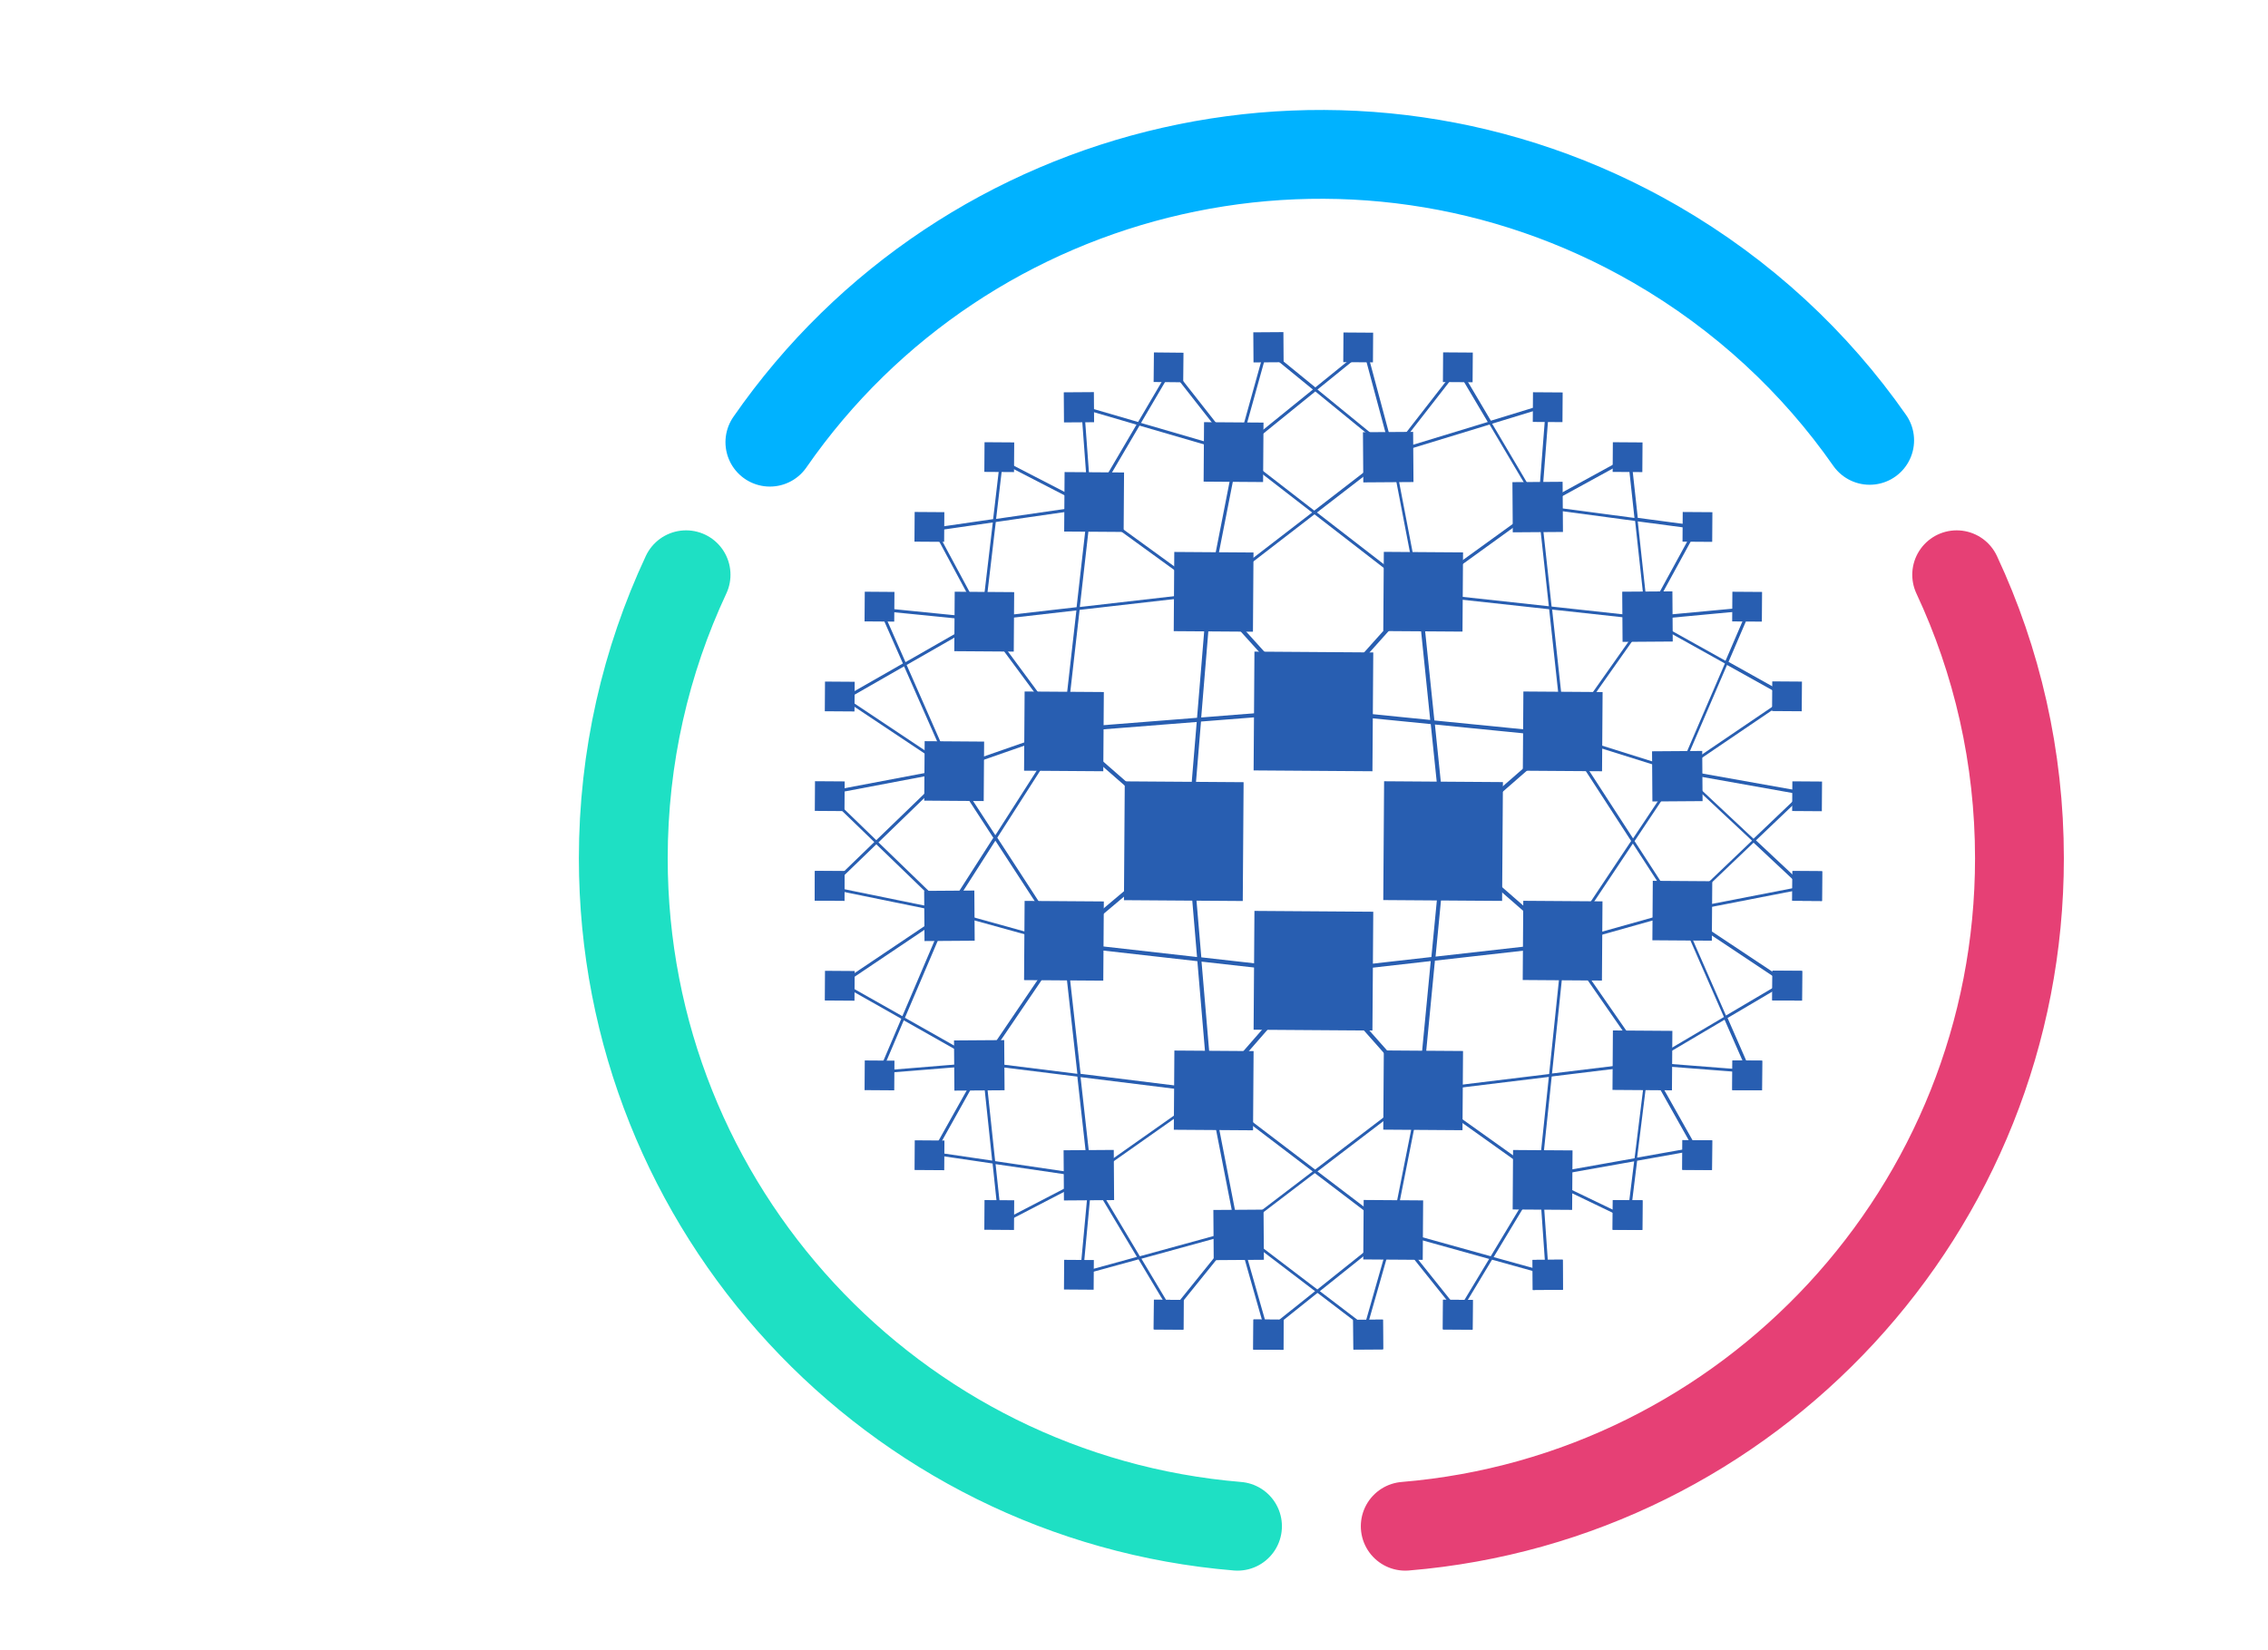
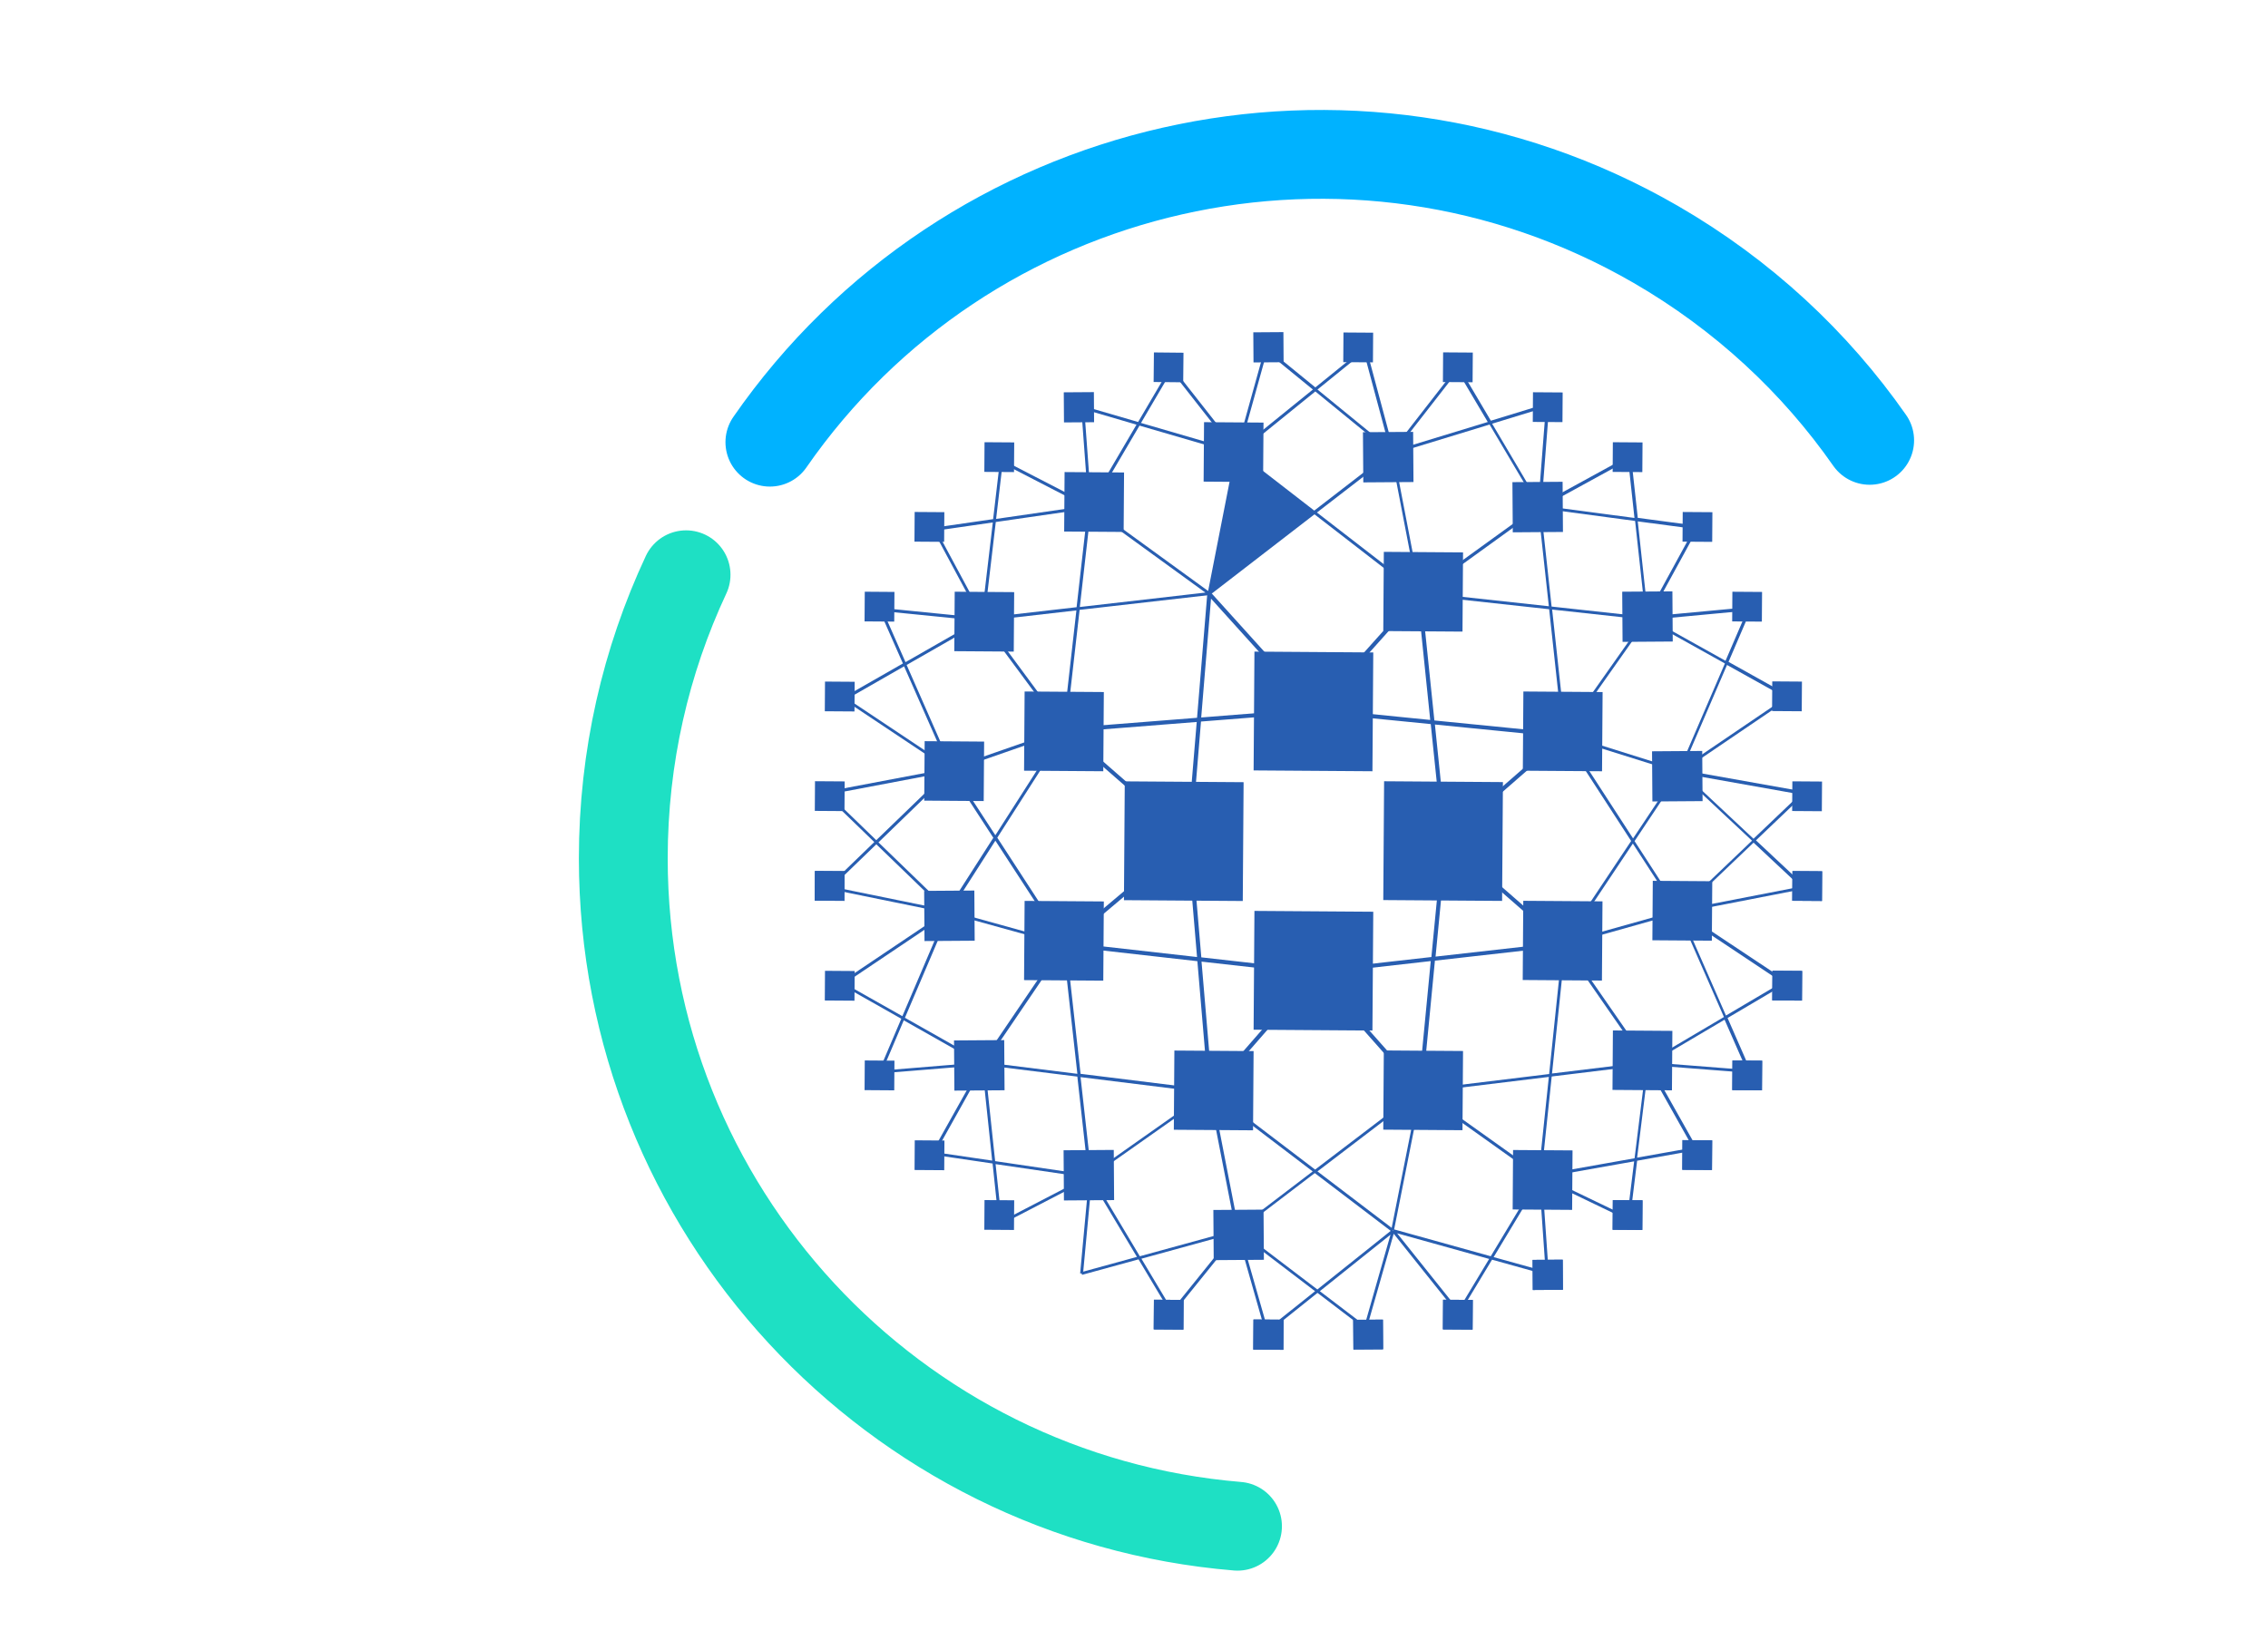
<svg xmlns="http://www.w3.org/2000/svg" id="Layer_2" viewBox="0 0 212.43 154.55">
  <defs>
    <style>.cls-1{stroke:#00b2ff;}.cls-1,.cls-2,.cls-3,.cls-4{fill:none;}.cls-1,.cls-2,.cls-4{stroke-linecap:round;stroke-linejoin:round;stroke-width:8.32px;}.cls-5{fill:#285eb1;}.cls-2{stroke:#e64075;}.cls-4{stroke:#1ee0c4;}</style>
  </defs>
  <g id="Layer_1-2">
    <g>
      <g>
        <g>
          <rect class="cls-5" x="127.92" y="89.2" width=".38" height="14.9" transform="translate(-31.87 109.29) rotate(-41.55)" />
          <polygon class="cls-5" points="154.18 99.71 146.41 88.51 146.64 88.35 154.41 99.55 154.18 99.71" />
          <path class="cls-5" d="M123.17,90.88l10.9-1.23,1.06-10.99-1.12-10.83-10.84-1.08-10.68,.84-.91,11.01,.94,11.08,10.65,1.2Zm22.9-2.59l-10.59-9.24-1.02,10.56,11.61-1.31Zm-10.6-10.02l10.59-9.24-11.66-1.16,1.07,10.4Zm-2.68-22.2l-9.24,10.33,10.41,1.04-1.17-11.37Zm-10.04,10.33l-9.32-10.32-.92,11.13,10.24-.81Zm-22.59,2.17l11.05,9.65,.88-10.59-11.93,.94Zm11.05,10.43l-11.05,9.3,11.96,1.35-.9-10.65Zm2.32,22.82l9.24-10.59-10.23-1.15,1,11.74Zm9.72-10.55l-9.73,11.15-.14-.13-.19,.02-1.04-12.27-12.48-1.41,.02-.19-.12-.15,11.51-9.69-11.51-10.05,.13-.14-.02-.19,12.44-.98,.96-11.63,.19,.02,.14-.13,9.74,10.78,9.64-10.78,.14,.13,.19-.02,1.23,11.88,12.18,1.21-.02,.19,.13,.14-11.04,9.63,11.04,9.63-.13,.14,.02,.19-12.13,1.37-1.18,12.25-.38-.04,1.17-12.17-10.77,1.22Z" />
-           <path class="cls-5" d="M157.09,72.33l-10.24-3.21,6.11,9.42,4.13-6.2Zm-3.1-14.29l-8.61-.94,1.24,11.39,7.37-10.45Zm-9.9-10.32l-10.78,7.79,11.76,1.28-.99-9.07Zm-13.78-5.08l-6.96,5.37,9.39,7.26-2.43-12.63Zm-14.35,0l-2.48,12.63,9.42-7.26-6.94-5.37Zm-13.78,5.08l-1.04,9.14,11.76-1.35-10.73-7.79Zm-9.9,10.43l7.31,9.89,1.23-10.86-8.55,.98Zm-3,14.02l3.95,6.07,6.13-9.58-10.08,3.51Zm-.26,13.16l10.36,2.87-6.15-9.45-4.21,6.58Zm3.3,14.19l8.59,1.07-1.31-11.78-7.27,10.71Zm9.91,10.43l10.77-7.59-11.79-1.46,1.01,9.05Zm11.15-7.68l.08-.11,9.72,7.4,9.78-7.45,.08,.11-.02-.14,12.08-1.47,1.27-12.2h.14l-.11-.06,6.38-9.57-6.38-9.84,.12-.07h-.14l-1.28-11.8-12.18-1.33v-.14l-.07,.11-9.73-7.53-9.76,7.53-.08-.11,.02,.14-12.18,1.39-1.28,11.27-.14-.02,.12,.07-6.41,10.02,6.41,9.86-.11,.07,.14-.02,1.36,12.21,12.2,1.51-.02,.14Zm9.57,7.46l-9.37-7.13,2.42,12.43,6.94-5.29Zm7.4,5.29l2.48-12.48-9.43,7.19,6.95,5.29Zm3.05-12.72l10.72,7.64,.95-9.06-11.67,1.42Zm13.43-14.12l10.19-2.86-4.08-6.3-6.11,9.16Zm10.44-2.65l-10.64,2.99-1.26,12.04,8.88-1.08,.03,.27-8.94,1.09-.98,9.36h-.14l-.08,.1-11.03-7.86-2.55,12.84-.14-.03-.08,.11-7.19-5.47-7.18,5.47-.08-.11-.14,.03-2.5-12.79-11.08,7.8-.08-.11-.14,.02-1.04-9.35-8.88-1.1,.02-.14-.11-.08,7.5-11.05-10.7-2.96,.04-.13-.12-.07,4.38-6.84-4.11-6.32,.12-.07-.05-.13,10.45-3.64-7.55-10.21,.11-.08-.02-.14,8.85-1.01,1.07-9.44,.14,.02,.08-.11,11.03,8.01,2.55-13,.14,.03,.08-.11,7.17,5.55,7.19-5.55,.08,.11,.14-.03,2.5,13,11.08-8.01,.08,.11h.14l1.02,9.36,8.9,.97v.14l.1,.08-7.61,10.79,10.6,3.33-.04,.13,.12,.08-4.3,6.45,4.25,6.55-.12,.07,.04,.13Z" />
+           <path class="cls-5" d="M157.09,72.33l-10.24-3.21,6.11,9.42,4.13-6.2Zm-3.1-14.29l-8.61-.94,1.24,11.39,7.37-10.45Zm-9.9-10.32l-10.78,7.79,11.76,1.28-.99-9.07Zm-13.78-5.08l-6.96,5.37,9.39,7.26-2.43-12.63Zm-14.35,0Zm-13.78,5.08l-1.04,9.14,11.76-1.35-10.73-7.79Zm-9.9,10.43l7.31,9.89,1.23-10.86-8.55,.98Zm-3,14.02l3.95,6.07,6.13-9.58-10.08,3.51Zm-.26,13.16l10.36,2.87-6.15-9.45-4.21,6.58Zm3.3,14.19l8.59,1.07-1.31-11.78-7.27,10.71Zm9.91,10.43l10.77-7.59-11.79-1.46,1.01,9.05Zm11.15-7.68l.08-.11,9.72,7.4,9.78-7.45,.08,.11-.02-.14,12.08-1.47,1.27-12.2h.14l-.11-.06,6.38-9.57-6.38-9.84,.12-.07h-.14l-1.28-11.8-12.18-1.33v-.14l-.07,.11-9.73-7.53-9.76,7.53-.08-.11,.02,.14-12.18,1.39-1.28,11.27-.14-.02,.12,.07-6.41,10.02,6.41,9.86-.11,.07,.14-.02,1.36,12.21,12.2,1.51-.02,.14Zm9.57,7.46l-9.37-7.13,2.42,12.43,6.94-5.29Zm7.4,5.29l2.48-12.48-9.43,7.19,6.95,5.29Zm3.05-12.72l10.72,7.64,.95-9.06-11.67,1.42Zm13.43-14.12l10.19-2.86-4.08-6.3-6.11,9.16Zm10.44-2.65l-10.64,2.99-1.26,12.04,8.88-1.08,.03,.27-8.94,1.09-.98,9.36h-.14l-.08,.1-11.03-7.86-2.55,12.84-.14-.03-.08,.11-7.19-5.47-7.18,5.47-.08-.11-.14,.03-2.5-12.79-11.08,7.8-.08-.11-.14,.02-1.04-9.35-8.88-1.1,.02-.14-.11-.08,7.5-11.05-10.7-2.96,.04-.13-.12-.07,4.38-6.84-4.11-6.32,.12-.07-.05-.13,10.45-3.64-7.55-10.21,.11-.08-.02-.14,8.85-1.01,1.07-9.44,.14,.02,.08-.11,11.03,8.01,2.55-13,.14,.03,.08-.11,7.17,5.55,7.19-5.55,.08,.11,.14-.03,2.5,13,11.08-8.01,.08,.11h.14l1.02,9.36,8.9,.97v.14l.1,.08-7.61,10.79,10.6,3.33-.04,.13,.12,.08-4.3,6.45,4.25,6.55-.12,.07,.04,.13Z" />
          <path class="cls-5" d="M158.57,107.51l-4.19-7.45-1.04,8.38,5.23-.93Zm5.02-7.29l-2.06-4.7-6.79,4.01,8.85,.69Zm3.34-8.2l-9.36-6.23,4.09,9.34,5.27-3.11Zm-2.69-13.08l-6.55,6.25,10.96-2.13-4.4-4.12Zm4.35-4.53l-10.85-1.93,6.5,6.09,4.35-4.15Zm-1.34-9.06l-5.49-3.06-4.13,9.6,9.62-6.53Zm-3.6-8.15l-8.95,.84,6.92,3.86,2.02-4.7Zm-10.25-8.36l.94,8.65,4.34-7.95-5.29-.7Zm-.9-5.74l-7.85,4.3,8.44,1.12-.59-5.42Zm-12.74-3.41l4.34,7.34,.69-8.88-5.03,1.54Zm-3.23-4.92l-5.74,7.37,8.56-2.61-2.82-4.76Zm-8.78-1.8l-4.35,3.52,6.77,5.53-2.43-9.05Zm-9.09,0l-2.52,9.05,6.83-5.53-4.31-3.52Zm-8.94,1.8l-2.85,4.85,8.65,2.52-5.79-7.38Zm-8.16,3.59l.64,8.66,4.25-7.24-4.89-1.43Zm-7.65,5.05l-.61,5.2,8.35-1.21-7.74-3.99Zm-6.19,6.29l4.25,7.9,1.02-8.66-5.26,.76Zm-2.91,12.33l6.8-3.89-8.9-.89,2.1,4.77Zm-5.44,3.43l9.41,6.27-4.1-9.31-5.31,3.04Zm2.71,13.24l6.59-6.37-11.02,2.09,4.43,4.29Zm-4.12,4.37l10.44,2.13-6.32-6.11-4.12,3.98Zm1.14,9.06l5.42,3.06,4-9.39-9.42,6.33Zm3.55,8.15l9-.74-7-3.96-2,4.7Zm4.97,7.66l5.31,.78-.91-8.63-4.39,7.85Zm6.19,6.45l7.9-4.1-8.46-1.24,.57,5.34Zm12.68,3.35l-4.24-7.09-.79,8.47,5.03-1.38Zm3.29,4.97l5.79-7.18-8.66,2.38,2.87,4.8Zm13.39-1.76l-6.97-5.31,2.53,8.86,4.45-3.55Zm4.65,3.19l2.42-8.48-6.62,5.29,4.2,3.2Zm11.66-6.21l-8.62-2.4,5.74,7.18,2.88-4.78Zm-8.95-2.78l9.1,2.53,4.54-7.54,.12,.07-.02-.14,8.83-1.57,1.1-8.88,.14,.02-.07-.12,7.2-4.25-4.29-9.8,.13-.05-.09-.1,6.88-6.57-6.83-6.39,.09-.1-.13-.05,4.33-10.06-7.34-4.09,.07-.12h-.14l-1-9.14-8.93-1.19,.02-.14-.12,.07-4.6-7.77-9.04,2.76-.04-.13-.09,.11-7.15-5.84-7.21,5.84-.09-.11-.04,.13-9.13-2.66-4.51,7.68-.12-.07,.02,.14-8.85,1.28-1.08,9.17-.14-.02,.07,.12-7.2,4.12,4.3,9.77-.13,.06,.1,.1-6.91,6.69,6.65,6.43-.1,.1,.13,.05-4.2,9.85,7.41,4.19-.07,.12h.14l.97,9.12,8.96,1.32-.02,.14,.12-.07,4.49,7.52,9.15-2.51,.04,.13,.08-.11,7.36,5.6,7.01-5.6,.09,.11,.04-.13Zm14.24,3.96l-.59-8.46-4.28,7.11,4.87,1.35Zm7.76-4.94l-.06,.12-8.03-3.86,.62,8.86h-.14l-.04,.14-5.13-1.43-3.02,5.01-.12-.07-.11,.09-5.96-7.46-2.52,8.83-.13-.04-.08,.11-4.41-3.36-4.66,3.73-.09-.11-.13,.04-2.62-9.2-6.02,7.46-.11-.09-.12,.07-3.01-5.04-5.29,1.45-.04-.13h-.14l.82-8.85-8.23,4.27-.06-.12h-.14l-.59-5.6-5.58-.82,.02-.14-.12-.07,4.58-8.18-9.41,.77v-.14l-.14-.05,2.1-4.93-5.64-3.19,.07-.12-.08-.11,9.72-6.53-10.83-2.21,.03-.13-.1-.1,4.3-4.16-4.62-4.47,.1-.1-.03-.14,11.4-2.16-9.71-6.47,.08-.11-.07-.12,5.53-3.16-2.21-5.01,.13-.06v-.14l9.32,.93-4.42-8.23,.12-.07-.02-.14,5.53-.8,.64-5.47,.14,.02,.06-.12,8.08,4.17-.67-9.06h.14l.04-.14,5.15,1.5,2.99-5.09,.12,.07,.11-.09,6.02,7.66,2.62-9.41,.13,.04,.09-.11,4.52,3.69,4.56-3.69,.09,.11,.13-.04,2.52,9.4,5.96-7.66,.11,.08,.12-.07,2.95,4.99,5.29-1.62,.04,.13h.14l-.72,9.27,8.18-4.48,.07,.12h.14l.62,5.68,5.55,.74-.02,.14,.12,.07-4.53,8.28,9.36-.87v.14l.14,.05-2.12,4.94,5.71,3.19-.07,.12,.08,.11-9.92,6.73,11.24,2-.02,.14,.09,.1-4.54,4.33,4.59,4.3-.09,.1,.03,.14-11.35,2.21,9.66,6.42-.08,.11,.07,.12-5.49,3.24,2.16,4.94-.13,.06v.14l-9.27-.72,4.37,7.76-.12,.07,.02,.14-5.5,.98-.67,5.45-.14-.02Zm-7.8-3.9l7.69,3.7,.64-5.18-8.33,1.48Z" />
          <rect class="cls-5" x="129.59" y="73.22" width="11.13" height="11.13" transform="translate(55.44 213.39) rotate(-89.6)" />
          <rect class="cls-5" x="117.45" y="85.36" width="11.13" height="11.13" transform="translate(31.24 213.31) rotate(-89.6)" />
          <rect class="cls-5" x="117.45" y="61.07" width="11.13" height="11.13" transform="translate(55.53 189.19) rotate(-89.6)" />
          <rect class="cls-5" x="105.3" y="73.22" width="11.13" height="11.13" transform="translate(31.32 189.11) rotate(-89.6)" />
          <rect class="cls-5" x="109.96" y="98.43" width="7.42" height="7.42" transform="translate(10.75 215.1) rotate(-89.6)" />
          <rect class="cls-5" x="129.58" y="98.43" width="7.42" height="7.42" transform="translate(30.23 234.71) rotate(-89.6)" />
          <rect class="cls-5" x="142.66" y="84.41" width="7.42" height="7.42" transform="translate(57.22 233.87) rotate(-89.6)" />
          <rect class="cls-5" x="142.66" y="64.8" width="7.42" height="7.42" transform="translate(76.84 214.4) rotate(-89.6)" />
          <rect class="cls-5" x="95.95" y="64.8" width="7.42" height="7.42" transform="translate(30.45 167.69) rotate(-89.6)" />
          <rect class="cls-5" x="95.95" y="84.41" width="7.42" height="7.42" transform="translate(10.84 187.17) rotate(-89.6)" />
          <rect class="cls-5" x="151.06" y="96.55" width="5.57" height="5.57" transform="translate(53.43 252.48) rotate(-89.6)" />
          <rect class="cls-5" x="141.72" y="107.76" width="5.57" height="5.57" transform="translate(32.96 254.28) rotate(-89.61)" />
-           <rect class="cls-5" x="127.71" y="112.43" width="5.57" height="5.57" transform="translate(14.37 244.9) rotate(-89.6)" />
          <rect class="cls-5" x="154.8" y="82.54" width="5.57" height="5.57" transform="translate(71.15 242.3) rotate(-89.6)" />
          <rect class="cls-5" x="89.37" y="97.45" width="4.7" height="4.7" transform="translate(-.69 .64) rotate(-.4)" />
          <rect class="cls-5" x="99.64" y="107.73" width="4.7" height="4.7" transform="translate(-.77 .72) rotate(-.4)" />
          <rect class="cls-5" x="113.66" y="113.33" width="4.7" height="4.7" transform="translate(-.8 .81) rotate(-.4)" />
          <rect class="cls-5" x="86.57" y="83.44" width="4.7" height="4.7" transform="translate(-.59 .62) rotate(-.4)" />
          <rect class="cls-5" x="129.58" y="51.72" width="7.42" height="7.42" transform="translate(76.94 188.33) rotate(-89.6)" />
-           <rect class="cls-5" x="109.96" y="51.72" width="7.42" height="7.42" transform="translate(57.45 168.72) rotate(-89.6)" />
          <rect class="cls-5" x="89.4" y="55.45" width="5.57" height="5.57" transform="translate(33.31 150.01) rotate(-89.6)" />
          <rect class="cls-5" x="99.68" y="44.24" width="5.57" height="5.57" transform="translate(54.74 149.16) rotate(-89.6)" />
          <rect class="cls-5" x="112.76" y="39.57" width="5.57" height="5.57" transform="translate(72.36 157.59) rotate(-89.59)" />
          <rect class="cls-5" x="86.6" y="69.46" width="5.57" height="5.57" transform="translate(16.49 161.1) rotate(-89.59)" />
          <rect class="cls-5" x="151.96" y="55.41" width="4.7" height="4.7" transform="translate(-.4 1.08) rotate(-.4)" />
          <rect class="cls-5" x="141.68" y="45.14" width="4.7" height="4.7" transform="translate(-.34 1.04) rotate(-.41)" />
          <rect class="cls-5" x="127.67" y="40.47" width="4.7" height="4.7" transform="translate(-.29 .91) rotate(-.4)" />
          <rect class="cls-5" x="154.76" y="70.36" width="4.7" height="4.7" transform="translate(-.51 1.1) rotate(-.4)" />
          <rect class="cls-5" x="151.05" y="112.42" width="2.78" height="2.78" transform="translate(37.6 265.48) rotate(-89.61)" />
          <rect class="cls-5" x="167.86" y="81.6" width="2.78" height="2.78" transform="translate(85.13 251.68) rotate(-89.61)" />
          <rect class="cls-5" x="166" y="90.94" width="2.78" height="2.78" transform="translate(73.93 259.09) rotate(-89.61)" />
          <rect class="cls-5" x="135.17" y="121.76" width="2.78" height="2.78" transform="translate(12.47 258.87) rotate(-89.61)" />
          <rect class="cls-5" x="162.26" y="99.34" width="2.78" height="2.78" transform="translate(61.81 263.7) rotate(-89.61)" />
          <rect class="cls-5" x="157.59" y="106.82" width="2.78" height="2.78" transform="translate(49.68 266.44) rotate(-89.61)" />
          <rect class="cls-5" x="143.56" y="118.01" width="2.82" height="2.82" transform="translate(-.81 .99) rotate(-.39)" />
          <rect class="cls-5" x="126.76" y="123.63" width="2.78" height="2.78" transform="translate(-.85 .87) rotate(-.39)" />
          <rect class="cls-5" x="80.99" y="99.34" width="2.78" height="2.78" transform="translate(-18.91 182.43) rotate(-89.61)" />
          <rect class="cls-5" x="77.25" y="90.94" width="2.78" height="2.78" transform="translate(-14.21 170.35) rotate(-89.61)" />
          <rect class="cls-5" x="85.66" y="106.82" width="2.78" height="2.78" transform="translate(-21.74 194.53) rotate(-89.61)" />
          <rect class="cls-5" x="76.32" y="81.6" width="2.78" height="2.78" transform="translate(-5.81 160.13) rotate(-89.61)" />
          <rect class="cls-5" x="117.4" y="123.61" width="2.82" height="2.82" transform="translate(-7.02 242.98) rotate(-89.61)" />
          <rect class="cls-5" x="108.08" y="121.76" width="2.78" height="2.78" transform="translate(-14.43 231.78) rotate(-89.61)" />
          <rect class="cls-5" x="151.05" y="112.42" width="2.78" height="2.78" transform="translate(37.6 265.48) rotate(-89.61)" />
          <rect class="cls-5" x="167.86" y="81.6" width="2.78" height="2.78" transform="translate(85.13 251.68) rotate(-89.61)" />
          <rect class="cls-5" x="92.2" y="112.42" width="2.78" height="2.78" transform="translate(-20.85 206.63) rotate(-89.61)" />
          <rect class="cls-5" x="166" y="90.94" width="2.78" height="2.78" transform="translate(73.93 259.09) rotate(-89.61)" />
          <rect class="cls-5" x="135.17" y="121.76" width="2.78" height="2.78" transform="translate(12.47 258.87) rotate(-89.61)" />
          <rect class="cls-5" x="162.26" y="99.34" width="2.78" height="2.78" transform="translate(61.81 263.7) rotate(-89.61)" />
          <rect class="cls-5" x="157.59" y="106.82" width="2.78" height="2.78" transform="translate(49.68 266.44) rotate(-89.61)" />
          <rect class="cls-5" x="143.56" y="118.01" width="2.82" height="2.82" transform="translate(-.81 .99) rotate(-.39)" />
          <rect class="cls-5" x="126.76" y="123.63" width="2.78" height="2.78" transform="translate(-.85 .87) rotate(-.39)" />
-           <rect class="cls-5" x="99.67" y="118.03" width="2.78" height="2.78" transform="translate(-19.05 219.66) rotate(-89.61)" />
          <rect class="cls-5" x="76.32" y="81.6" width="2.78" height="2.78" transform="translate(-5.81 160.13) rotate(-89.61)" />
          <rect class="cls-5" x="117.4" y="123.61" width="2.82" height="2.82" transform="translate(-7.02 242.98) rotate(-89.61)" />
          <rect class="cls-5" x="108.08" y="121.76" width="2.78" height="2.78" transform="translate(-14.43 231.78) rotate(-89.61)" />
          <rect class="cls-5" x="92.2" y="41.43" width="2.78" height="2.78" transform="translate(50.14 136.12) rotate(-89.61)" />
          <rect class="cls-5" x="76.32" y="73.19" width="2.78" height="2.78" transform="translate(2.61 151.78) rotate(-89.61)" />
          <rect class="cls-5" x="151.05" y="41.43" width="2.78" height="2.78" transform="translate(108.59 194.97) rotate(-89.61)" />
          <rect class="cls-5" x="77.25" y="63.85" width="2.78" height="2.78" transform="translate(12.88 143.44) rotate(-89.61)" />
          <rect class="cls-5" x="108.08" y="33.02" width="2.77" height="2.77" transform="translate(73.96 143.53) rotate(-89.43)" />
          <rect class="cls-5" x="80.99" y="55.44" width="2.78" height="2.78" transform="translate(24.96 138.8) rotate(-89.59)" />
          <rect class="cls-5" x="85.66" y="47.97" width="2.78" height="2.78" transform="translate(37.1 136.07) rotate(-89.61)" />
          <rect class="cls-5" x="99.65" y="36.74" width="2.82" height="2.82" transform="translate(-.26 .69) rotate(-.39)" />
          <rect class="cls-5" x="117.4" y="31.13" width="2.82" height="2.82" transform="translate(-.22 .8) rotate(-.39)" />
          <rect class="cls-5" x="143.58" y="36.76" width="2.78" height="2.78" transform="translate(105.83 182.85) rotate(-89.61)" />
          <rect class="cls-5" x="162.26" y="55.44" width="2.78" height="2.78" transform="translate(105.7 220.09) rotate(-89.61)" />
          <rect class="cls-5" x="166" y="63.85" width="2.78" height="2.78" transform="translate(101 232.17) rotate(-89.61)" />
          <rect class="cls-5" x="157.59" y="47.97" width="2.78" height="2.78" transform="translate(108.55 208) rotate(-89.61)" />
          <rect class="cls-5" x="167.86" y="73.19" width="2.78" height="2.78" transform="translate(93.53 243.33) rotate(-89.61)" />
          <rect class="cls-5" x="125.83" y="31.15" width="2.78" height="2.78" transform="translate(93.81 159.54) rotate(-89.61)" />
          <rect class="cls-5" x="135.17" y="33.02" width="2.78" height="2.78" transform="translate(101.21 170.73) rotate(-89.61)" />
        </g>
        <path class="cls-4" d="M115.91,142.97c-32.21-2.67-57.53-29.67-57.53-62.57,0-9.49,2.11-18.5,5.88-26.56" />
        <path class="cls-1" d="M72.11,41.42C90.53,14.86,126.56,6.43,155.06,22.88c8.22,4.75,14.96,11.07,20.06,18.37" />
-         <path class="cls-2" d="M131.62,142.97c32.21-2.67,57.53-29.67,57.53-62.57,0-9.49-2.11-18.5-5.88-26.56" />
      </g>
      <rect class="cls-3" width="212.43" height="154.55" />
    </g>
  </g>
</svg>